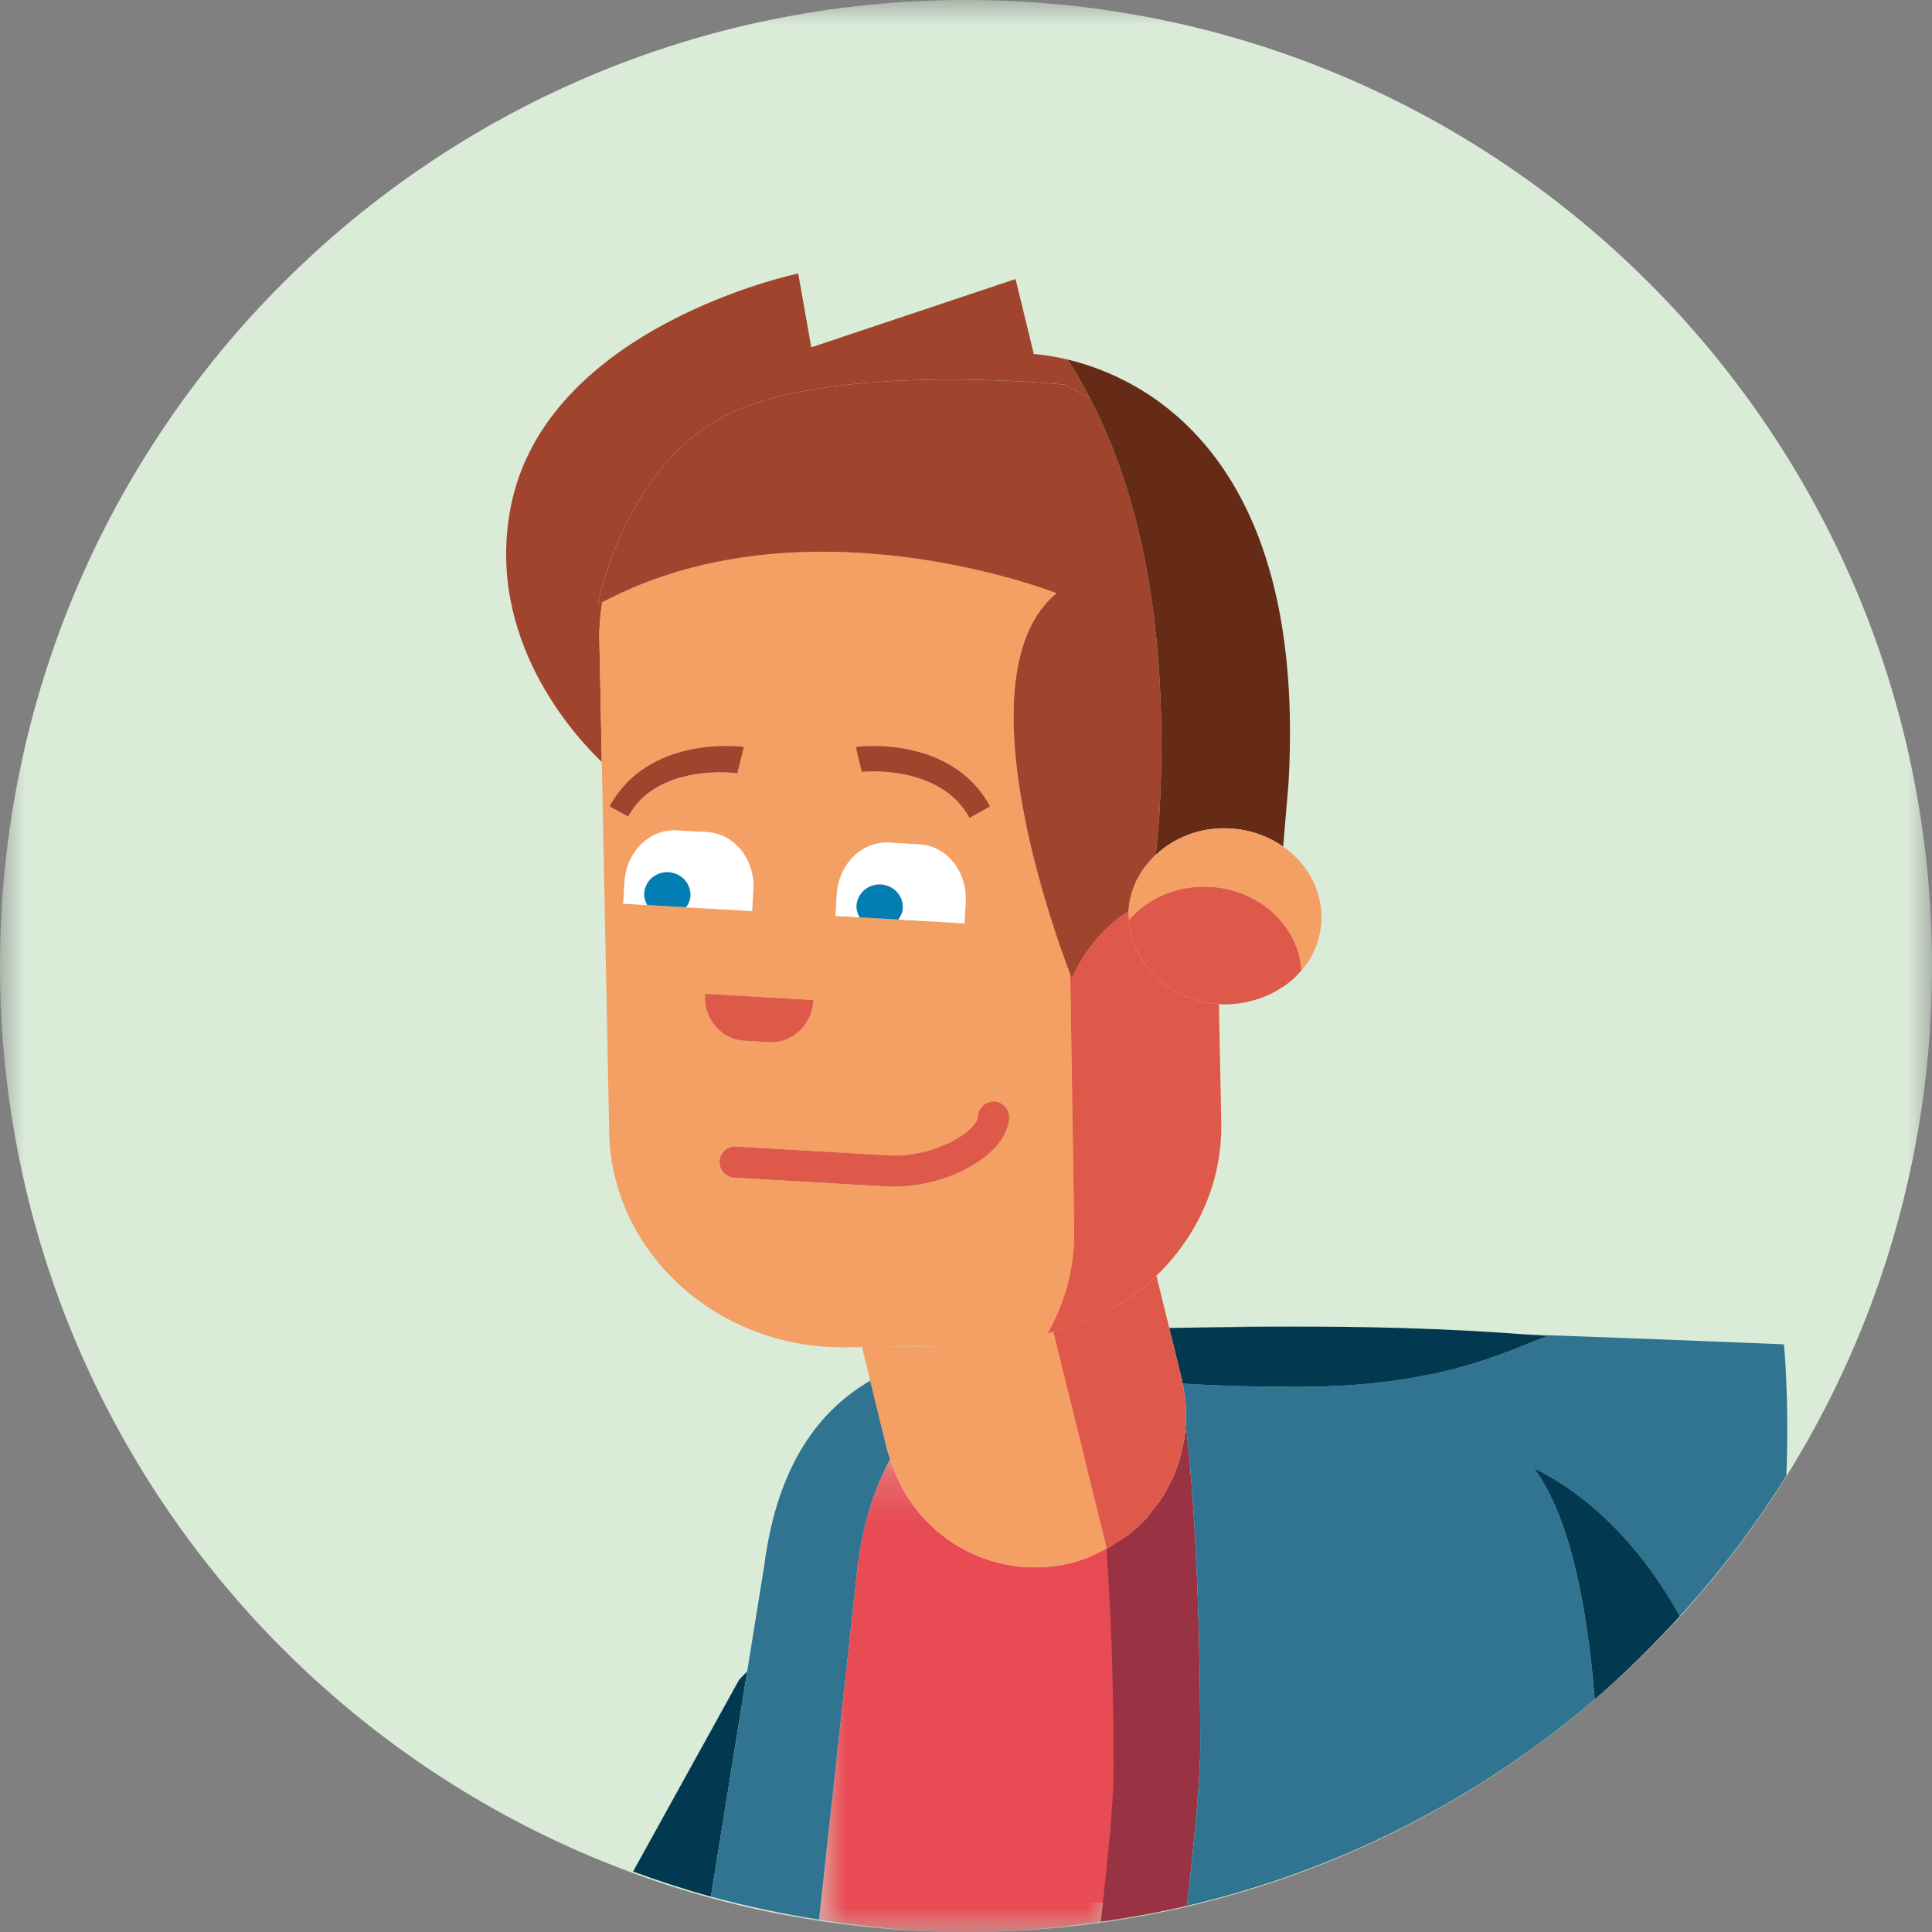
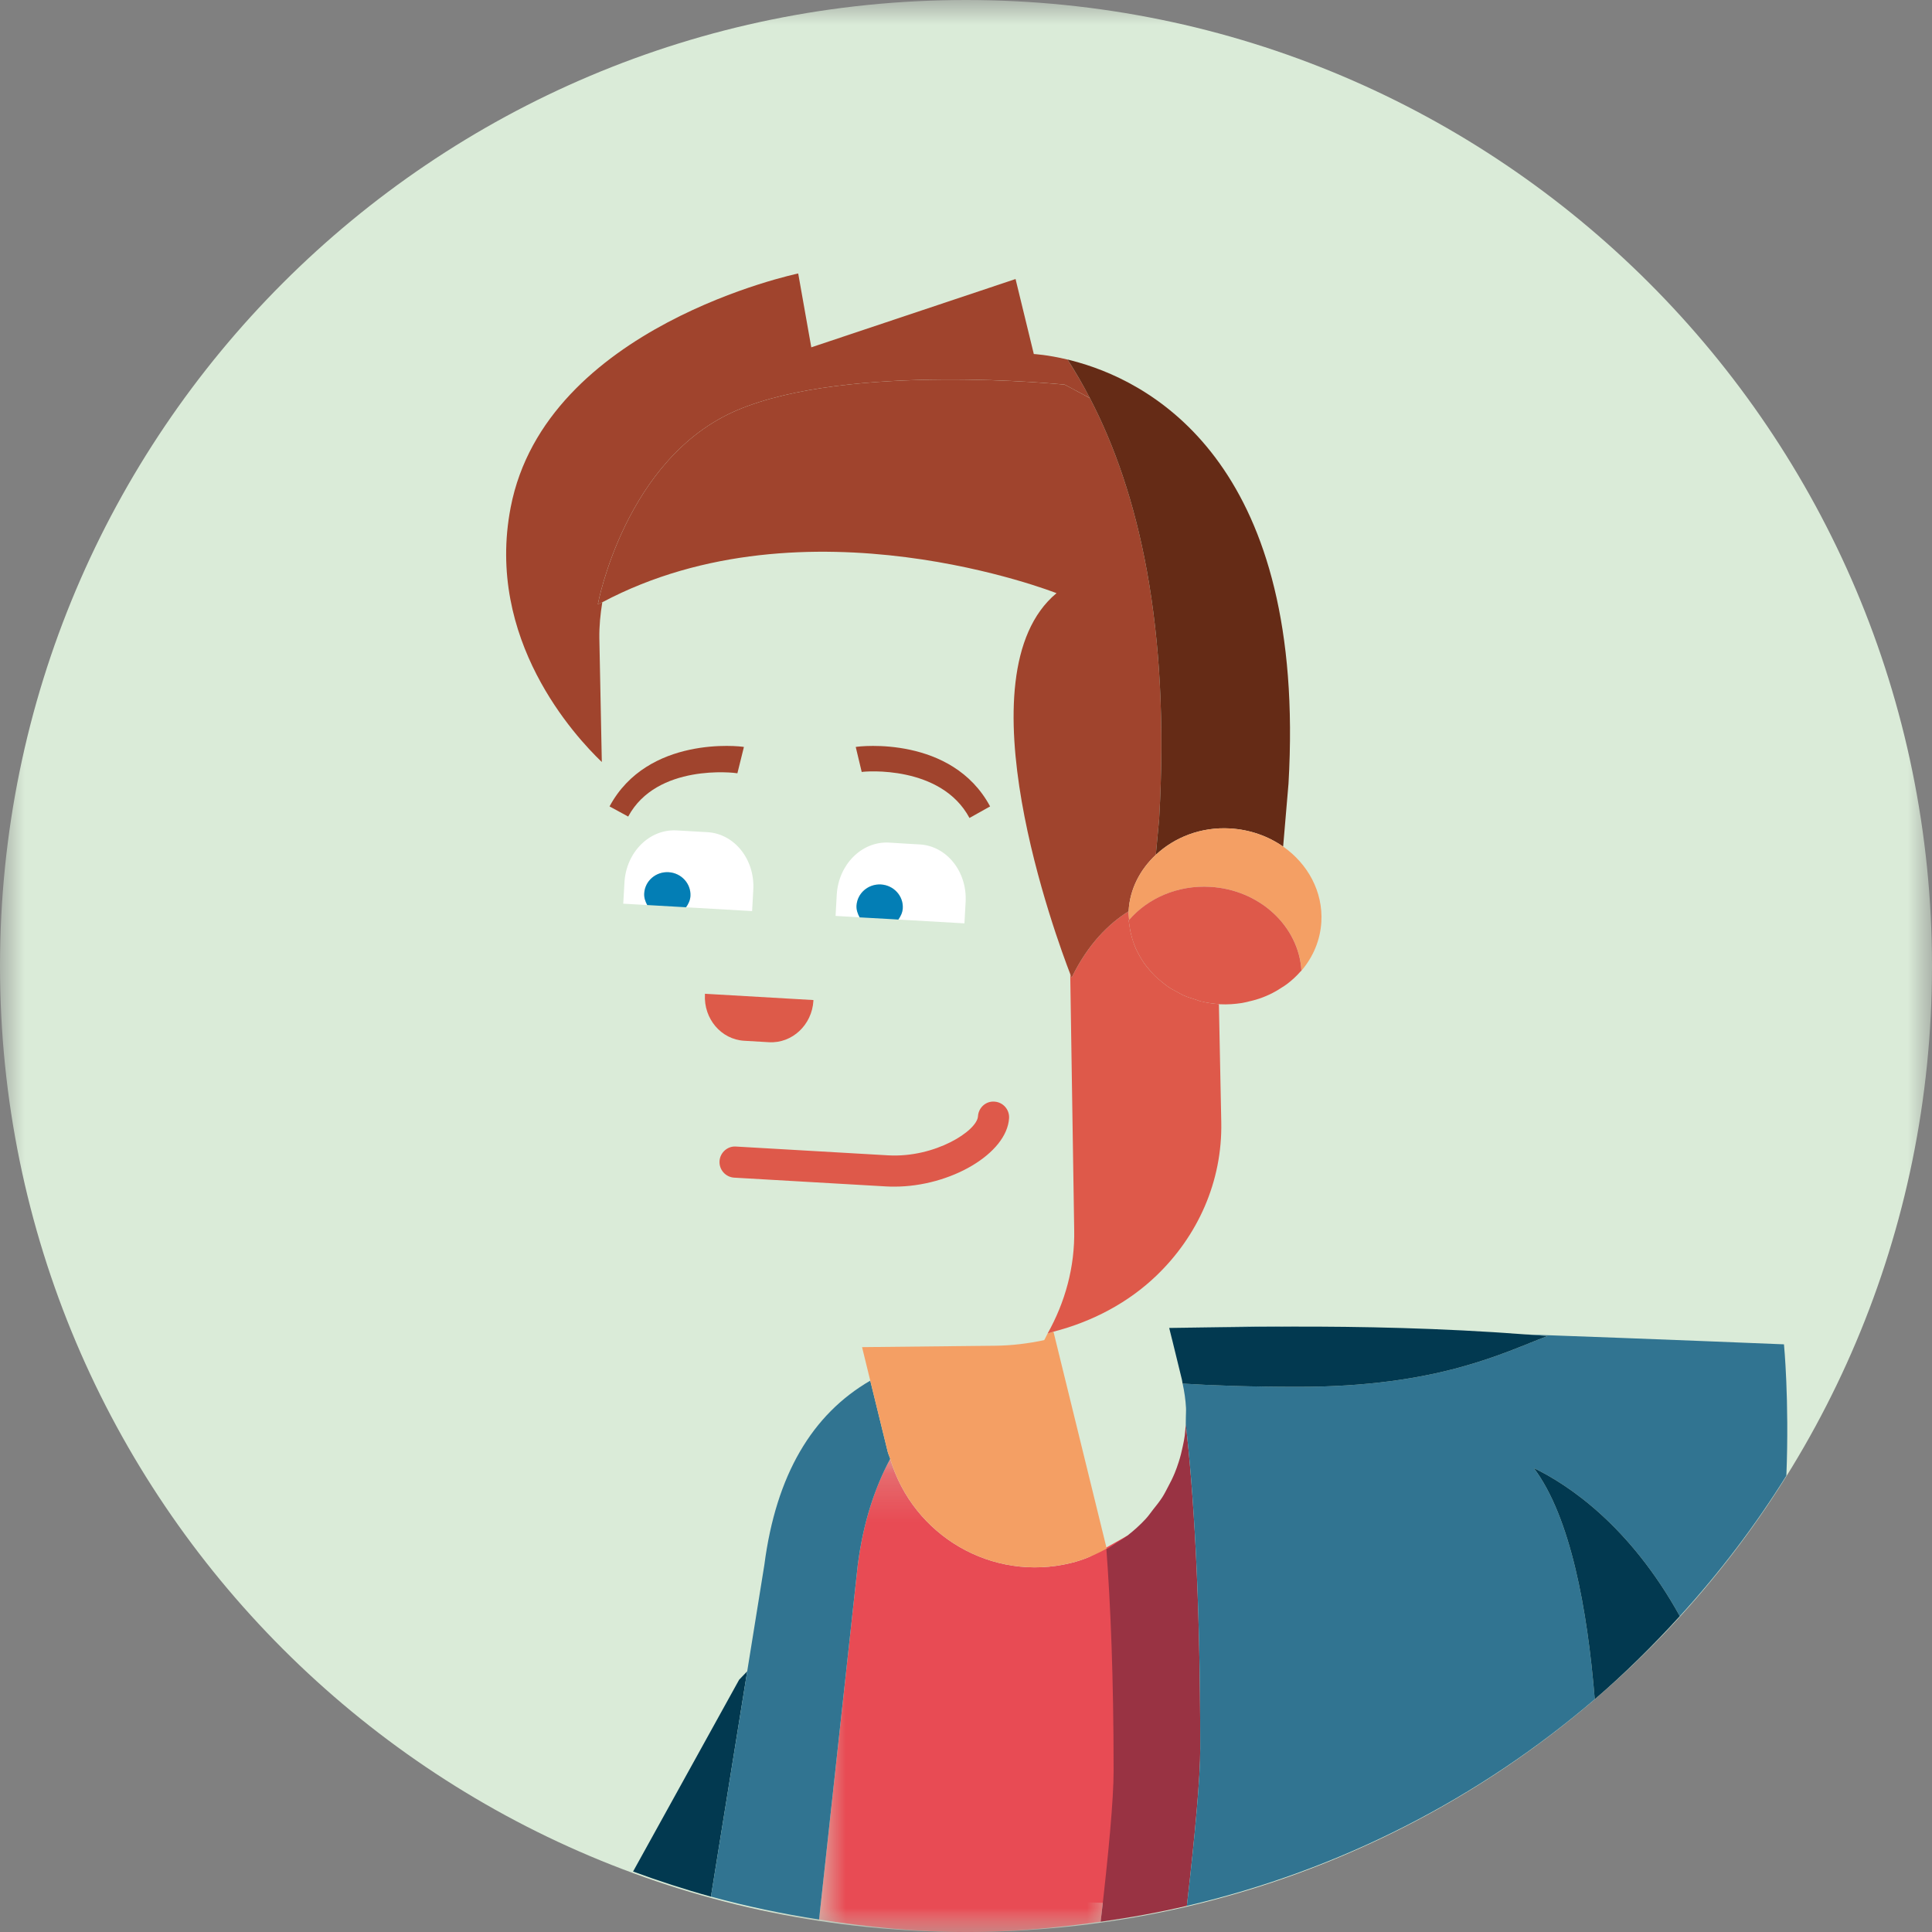
<svg xmlns="http://www.w3.org/2000/svg" xmlns:xlink="http://www.w3.org/1999/xlink" width="40px" height="40px" viewBox="0 0 40 40" version="1.1">
  <rect x="0" y="0" width="40" height="40" fill="#808080" stroke="none" />
  <title>01_Avatar</title>
  <desc>Created with Sketch.</desc>
  <defs>
    <polygon id="path-1" points="0 0 40 0 40 40 0 40" />
    <polygon id="path-3" points="0.958 0.204 7.055 0.204 7.055 10 0.958 10" />
  </defs>
  <g id="Page-1" stroke="none" stroke-width="1" fill="none" fill-rule="evenodd">
    <g id="01_Avatar">
      <g id="Group-3">
        <mask id="mask-2" fill="white">
          <use xlink:href="#path-1" />
        </mask>
        <g id="Clip-2" />
        <path d="M40,20 C40,31.045 31.046,40 20,40 C8.954,40 -0,31.045 -0,20 C-0,8.954 8.954,0 20,0 C31.046,0 40,8.954 40,20" id="Fill-1" fill="#DAEBD8" mask="url(#mask-2)" />
      </g>
      <polygon id="Fill-4" fill="#E84B54" points="22.466 32.288 23.338 31.796 23.466 39.413 22.341 39.382" />
-       <polygon id="Fill-6" fill="#F49F63" points="19.841 26.913 20.153 28.913 23.122 28.757 22.841 20.319 21.935 19.257 21.06 19.663" />
      <path d="M15.47,34.603 C15.414,34.663 15.363,34.714 15.303,34.777 L13.107,38.748 C13.634,38.942 14.171,39.117 14.719,39.268 L15.47,34.603 Z" id="Fill-8" fill="#023950" />
      <g id="Group-12" transform="translate(16, 30)">
        <mask id="mask-4" fill="white">
          <use xlink:href="#path-3" />
        </mask>
        <g id="Clip-11" />
        <path d="M6.906,2.067 C6.677,2.19 6.437,2.296 6.174,2.36 C4.541,2.76 2.904,1.798 2.43,0.204 C2.104,0.813 1.871,1.533 1.759,2.4 L0.958,9.742 C1.959,9.896 2.975,10.001 4.018,10.001 C4.961,10.001 5.881,9.913 6.788,9.787 C6.952,8.374 7.055,7.253 7.055,6.664 C7.055,4.719 6.993,3.227 6.906,2.067" id="Fill-10" fill="#E84B54" mask="url(#mask-4)" />
      </g>
      <path d="M24.269,27.744 L24.27,27.748 C24.27,27.747 24.27,27.745 24.269,27.744" id="Fill-13" fill="#317491" />
      <path d="M17.759,32.4 C17.871,31.533 18.105,30.813 18.431,30.203 C18.416,30.154 18.393,30.111 18.38,30.061 L18.018,28.585 C16.815,29.282 16.067,30.536 15.825,32.4 L15.47,34.603 L14.719,39.267 C15.449,39.468 16.197,39.624 16.958,39.742 L17.759,32.4 Z" id="Fill-15" fill="#317491" />
      <path d="M24.55,29.478 C24.545,29.561 24.539,29.642 24.529,29.724 C24.519,29.798 24.504,29.871 24.488,29.945 C24.465,30.056 24.438,30.164 24.403,30.271 C24.378,30.347 24.353,30.422 24.322,30.496 C24.281,30.595 24.234,30.69 24.183,30.784 C24.145,30.856 24.109,30.929 24.065,30.998 C24.006,31.089 23.938,31.174 23.869,31.26 C23.82,31.323 23.775,31.389 23.72,31.448 C23.603,31.574 23.475,31.69 23.338,31.796 C23.267,31.851 23.187,31.895 23.111,31.944 C23.045,31.986 22.985,32.034 22.915,32.071 L22.913,32.062 C22.91,32.064 22.908,32.065 22.906,32.067 C22.993,33.227 23.056,34.719 23.056,36.664 C23.056,37.253 22.952,38.374 22.788,39.787 C23.393,39.703 23.988,39.596 24.573,39.459 C24.742,37.989 24.85,36.813 24.85,36.198 C24.85,32.928 24.703,30.811 24.55,29.478" id="Fill-17" fill="#993343" />
      <path d="M24.268,27.737 C24.268,27.739 24.269,27.742 24.269,27.744 C24.27,27.745 24.27,27.747 24.27,27.748 L24.275,27.766 C24.272,27.755 24.27,27.747 24.268,27.737" id="Fill-19" fill="#317491" />
      <path d="M26.765,27.465 C25.665,27.456 24.739,27.489 24.207,27.494 C24.727,27.489 25.642,27.468 26.765,27.465" id="Fill-21" fill="#317491" />
      <path d="M26.881,28.713 C25.919,28.713 25.111,28.685 24.485,28.646 C24.522,28.815 24.546,28.984 24.555,29.15 C24.558,29.216 24.552,29.279 24.552,29.344 C24.551,29.388 24.552,29.433 24.55,29.478 C24.703,30.81 24.85,32.927 24.85,36.198 C24.85,36.813 24.742,37.988 24.573,39.459 C27.746,38.719 30.625,37.231 33.018,35.181 C32.866,33.321 32.518,31.41 31.757,30.395 C32.477,30.744 33.744,31.59 34.779,33.461 C35.6,32.562 36.338,31.591 36.985,30.553 C37.047,28.971 36.935,27.833 36.935,27.833 C36.935,27.833 34.307,27.724 31.578,27.627 C31.733,27.639 31.886,27.647 32.041,27.661 C31.141,27.999 29.78,28.713 26.881,28.713" id="Fill-23" fill="#317491" />
      <path d="M31.757,30.395 C32.518,31.41 32.866,33.321 33.018,35.181 C33.642,34.645 34.226,34.068 34.779,33.461 C33.744,31.59 32.477,30.744 31.757,30.395" id="Fill-25" fill="#023950" />
      <path d="M24.265,27.728 C24.266,27.732 24.267,27.733 24.268,27.737 C24.27,27.748 24.272,27.755 24.275,27.766 L24.471,28.567 C24.478,28.593 24.478,28.62 24.484,28.646 C25.111,28.686 25.918,28.713 26.88,28.713 C29.78,28.713 31.14,27.999 32.04,27.661 C31.885,27.647 31.732,27.639 31.577,27.627 C29.833,27.494 28.139,27.463 26.764,27.466 C25.641,27.469 24.727,27.49 24.207,27.494 L24.265,27.728 Z" id="Fill-27" fill="#023950" />
      <path d="M22.18,7.463 C22.232,7.476 22.284,7.49 22.34,7.506 C22.284,7.489 22.233,7.477 22.18,7.463" id="Fill-29" fill="#A0442D" />
      <path d="M12.47,12.469 C12.44,12.485 12.408,12.495 12.377,12.512 C12.377,12.512 12.941,9.479 15.262,8.492 C17.584,7.505 22.043,7.963 22.043,7.963 C22.043,7.963 22.267,8.081 22.566,8.242 C22.418,7.96 22.262,7.694 22.102,7.444 C21.683,7.343 21.404,7.33 21.404,7.33 L21.026,5.777 L16.797,7.191 L16.526,5.662 C16.526,5.662 11.297,6.75 10.573,10.504 C10.044,13.236 11.902,15.242 12.46,15.777 L12.409,13.219 C12.405,12.961 12.43,12.713 12.47,12.469" id="Fill-31" fill="#A0442D" />
      <path d="M18.38,30.061 C18.393,30.111 18.416,30.154 18.431,30.203 C18.904,31.797 20.541,32.76 22.174,32.359 C22.438,32.295 22.678,32.189 22.906,32.066 C22.908,32.065 22.91,32.063 22.913,32.062 L21.811,27.571 C21.77,27.582 21.732,27.598 21.691,27.607 C21.665,27.653 21.646,27.702 21.619,27.746 C21.289,27.816 20.946,27.859 20.593,27.862 L17.848,27.891 L18.018,28.585 L18.38,30.061 Z" id="Fill-33" fill="#F49F64" />
      <path d="M24.488,29.945 C24.504,29.871 24.518,29.798 24.528,29.723 C24.518,29.798 24.503,29.871 24.488,29.945" id="Fill-35" fill="#F49F64" />
      <path d="M23.869,31.259 C23.819,31.323 23.774,31.389 23.72,31.448 C23.774,31.389 23.819,31.323 23.869,31.259" id="Fill-37" fill="#F49F64" />
      <path d="M24.322,30.495 C24.352,30.421 24.378,30.347 24.402,30.27 C24.378,30.346 24.352,30.422 24.322,30.495" id="Fill-39" fill="#F49F64" />
      <path d="M23.11,31.944 C23.186,31.895 23.266,31.851 23.338,31.796 C23.266,31.851 23.186,31.895 23.11,31.944" id="Fill-41" fill="#F49F64" />
      <path d="M24.064,30.997 C24.108,30.928 24.144,30.856 24.182,30.784 C24.144,30.855 24.108,30.929 24.064,30.997" id="Fill-43" fill="#F49F64" />
      <path d="M24.555,29.151 C24.558,29.216 24.552,29.28 24.552,29.344 C24.552,29.279 24.558,29.216 24.555,29.151" id="Fill-45" fill="#F49F64" />
-       <path d="M22.913,32.062 L22.915,32.071 C22.984,32.034 23.045,31.985 23.11,31.943 C23.186,31.895 23.267,31.85 23.338,31.795 C23.475,31.689 23.602,31.573 23.72,31.448 C23.774,31.389 23.819,31.322 23.869,31.259 C23.937,31.174 24.006,31.089 24.064,30.997 C24.108,30.929 24.144,30.855 24.183,30.784 C24.233,30.689 24.281,30.594 24.322,30.495 C24.352,30.422 24.378,30.346 24.402,30.27 C24.437,30.164 24.465,30.055 24.488,29.945 C24.503,29.871 24.518,29.798 24.528,29.723 C24.539,29.642 24.545,29.56 24.55,29.478 C24.552,29.433 24.551,29.388 24.552,29.344 C24.552,29.279 24.558,29.215 24.555,29.15 C24.546,28.983 24.521,28.815 24.484,28.646 C24.478,28.619 24.478,28.593 24.472,28.566 L24.275,27.766 L24.27,27.748 L24.269,27.744 L24.266,27.728 L24.208,27.493 L23.942,26.411 C23.367,26.963 22.631,27.36 21.81,27.571 L22.913,32.062 Z" id="Fill-47" fill="#DE594A" />
      <path d="M24.74,20.691 C24.663,20.667 24.586,20.644 24.513,20.612 C24.464,20.591 24.42,20.563 24.373,20.538 C24.311,20.505 24.25,20.474 24.193,20.436 C24.146,20.404 24.105,20.369 24.062,20.335 C24.012,20.294 23.962,20.254 23.916,20.21 C23.876,20.17 23.841,20.129 23.803,20.086 C23.763,20.039 23.723,19.992 23.688,19.942 C23.656,19.897 23.629,19.849 23.6,19.801 C23.57,19.748 23.542,19.694 23.516,19.639 C23.494,19.588 23.475,19.537 23.458,19.484 C23.438,19.426 23.423,19.367 23.409,19.307 C23.397,19.253 23.388,19.198 23.383,19.143 C23.379,19.113 23.37,19.086 23.368,19.055 C23.371,19.052 23.375,19.05 23.377,19.047 C23.374,18.986 23.365,18.927 23.368,18.866 C22.959,19.121 22.526,19.543 22.187,20.241 C22.187,20.241 22.177,20.214 22.158,20.166 L22.24,25.461 C22.256,26.238 22.049,26.966 21.69,27.608 C21.731,27.598 21.769,27.582 21.81,27.571 C22.631,27.36 23.367,26.963 23.942,26.411 C24.794,25.593 25.31,24.468 25.285,23.231 L25.236,20.789 C25.111,20.78 24.988,20.762 24.87,20.733 C24.825,20.723 24.784,20.705 24.74,20.691" id="Fill-49" fill="#DE594A" />
-       <path d="M20.499,16.696 L20.072,16.934 C19.482,15.835 17.903,15.968 17.841,15.982 L17.717,15.465 C17.796,15.447 19.711,15.227 20.499,16.696 L20.499,16.696 Z M16.842,20.717 C16.812,21.22 16.401,21.605 15.921,21.578 L15.41,21.548 C14.93,21.521 14.565,21.091 14.595,20.588 L14.595,20.575 L16.842,20.705 L16.842,20.717 Z M19.968,19.11 L19.967,19.117 L18.787,19.05 L18.6,19.038 L18.479,19.031 L17.797,18.992 L17.797,18.992 L17.299,18.963 L17.3,18.956 L17.324,18.523 C17.361,17.896 17.845,17.414 18.406,17.446 L18.57,17.455 L18.878,17.474 L19.042,17.483 C19.603,17.515 20.028,18.05 19.992,18.678 L19.968,19.11 Z M15.402,15.465 L15.268,16.01 C15.205,15.996 13.598,15.806 13.007,16.906 L12.62,16.696 C13.409,15.227 15.323,15.447 15.402,15.465 L15.402,15.465 Z M13.4,18.738 L13.4,18.738 L12.903,18.71 L12.903,18.702 L12.929,18.269 C12.964,17.642 13.449,17.16 14.01,17.193 L14.174,17.202 L14.481,17.219 L14.645,17.229 C15.207,17.261 15.632,17.796 15.596,18.423 L15.571,18.856 L15.57,18.863 L14.391,18.795 L14.204,18.784 L14.083,18.777 L13.4,18.738 Z M18.517,24.569 C18.462,24.569 18.406,24.567 18.351,24.564 L15.2,24.382 C15.022,24.372 14.887,24.219 14.896,24.042 C14.907,23.864 15.062,23.725 15.237,23.738 L18.388,23.921 C19.359,23.975 20.23,23.412 20.248,23.111 C20.259,22.933 20.411,22.794 20.588,22.808 C20.766,22.819 20.901,22.971 20.892,23.149 C20.849,23.884 19.679,24.569 18.517,24.569 L18.517,24.569 Z M21.619,27.746 C21.645,27.702 21.665,27.653 21.69,27.608 C22.049,26.966 22.256,26.238 22.24,25.461 L22.158,20.166 C21.888,19.467 19.845,13.971 21.874,12.28 C21.874,12.28 16.688,10.231 12.47,12.468 C12.43,12.713 12.404,12.962 12.409,13.218 L12.46,15.776 L12.613,23.448 C12.662,25.932 14.851,27.923 17.5,27.895 L17.848,27.891 L20.593,27.862 C20.946,27.86 21.289,27.817 21.619,27.746 L21.619,27.746 Z" id="Fill-51" fill="#F49F64" />
      <path d="M14.595,20.575 L14.595,20.588 C14.566,21.091 14.93,21.521 15.409,21.548 L15.921,21.578 C16.401,21.605 16.812,21.22 16.841,20.718 L16.841,20.705 L14.595,20.575 Z" id="Fill-53" fill="#DD5A49" />
      <path d="M20.588,22.808 C20.411,22.794 20.259,22.933 20.248,23.111 C20.231,23.412 19.359,23.975 18.388,23.92 L15.237,23.738 C15.062,23.725 14.907,23.864 14.897,24.041 C14.887,24.219 15.023,24.371 15.2,24.382 L18.351,24.564 C18.406,24.567 18.462,24.568 18.517,24.568 C19.679,24.568 20.849,23.884 20.892,23.148 C20.901,22.971 20.766,22.818 20.588,22.808" id="Fill-55" fill="#DE594A" />
      <path d="M13.844,18.059 C14.107,18.074 14.31,18.295 14.295,18.552 C14.289,18.641 14.253,18.716 14.204,18.785 L14.391,18.795 L15.571,18.863 L15.572,18.856 L15.596,18.423 C15.632,17.796 15.207,17.261 14.645,17.229 L14.482,17.22 L14.174,17.202 L14.01,17.193 C13.449,17.16 12.964,17.642 12.929,18.269 L12.904,18.703 L12.904,18.71 L13.401,18.738 C13.361,18.665 13.332,18.585 13.338,18.496 C13.353,18.24 13.579,18.043 13.844,18.059" id="Fill-57" fill="#FFFFFF" />
      <path d="M14.204,18.784 C14.253,18.716 14.289,18.64 14.295,18.552 C14.309,18.294 14.106,18.074 13.844,18.058 C13.579,18.042 13.352,18.239 13.338,18.495 C13.332,18.585 13.36,18.664 13.4,18.738 L13.4,18.738 L14.083,18.777 L14.204,18.784 Z" id="Fill-59" fill="#037EB5" />
      <path d="M19.042,17.483 L18.878,17.474 L18.57,17.455 L18.406,17.445 C17.845,17.414 17.361,17.896 17.324,18.523 L17.3,18.956 L17.299,18.963 L17.797,18.992 C17.757,18.918 17.729,18.838 17.733,18.75 C17.749,18.492 17.976,18.297 18.24,18.312 C18.503,18.327 18.706,18.548 18.691,18.805 C18.686,18.894 18.648,18.97 18.6,19.038 L18.787,19.049 L19.967,19.117 L19.968,19.11 L19.992,18.678 C20.028,18.05 19.603,17.515 19.042,17.483" id="Fill-61" fill="#FFFFFF" />
      <path d="M18.24,18.312 C17.975,18.297 17.749,18.493 17.733,18.75 C17.728,18.838 17.757,18.918 17.797,18.992 L17.797,18.993 L18.479,19.031 L18.599,19.039 C18.648,18.971 18.685,18.895 18.691,18.805 C18.706,18.549 18.503,18.328 18.24,18.312" id="Fill-63" fill="#037EB5" />
      <path d="M23.368,18.866 C23.368,18.863 23.367,18.86 23.367,18.856 C23.393,18.401 23.607,18 23.93,17.698 L23.999,16.958 C24.229,12.966 23.577,10.185 22.565,8.243 C22.266,8.08 22.043,7.964 22.043,7.964 C22.043,7.964 17.584,7.506 15.263,8.492 C12.941,9.478 12.378,12.512 12.378,12.512 C12.408,12.496 12.439,12.485 12.47,12.469 C16.688,10.231 21.874,12.281 21.874,12.281 C19.845,13.971 21.888,19.467 22.158,20.166 C22.177,20.214 22.187,20.241 22.187,20.241 C22.526,19.543 22.959,19.121 23.368,18.866" id="Fill-65" fill="#A0442D" />
      <path d="M23.999,16.958 L23.93,17.698 C24.317,17.335 24.865,17.117 25.467,17.152 C25.881,17.176 26.259,17.313 26.566,17.528 L26.677,16.225 C27.054,9.702 23.939,7.968 22.34,7.507 C22.284,7.491 22.231,7.477 22.18,7.463 C22.154,7.457 22.125,7.448 22.101,7.442 C22.101,7.443 22.102,7.443 22.102,7.444 C22.263,7.693 22.418,7.96 22.565,8.243 C23.577,10.186 24.229,12.966 23.999,16.958" id="Fill-67" fill="#652B16" />
-       <path d="M26.538,20.447 C26.456,20.5 26.37,20.55 26.279,20.593 C26.37,20.55 26.456,20.5 26.538,20.447" id="Fill-69" fill="#F49F64" />
      <path d="M26.142,20.65 C26.048,20.686 25.95,20.713 25.849,20.736 C25.95,20.713 26.047,20.686 26.142,20.65" id="Fill-71" fill="#F49F64" />
      <path d="M26.926,20.115 C26.842,20.211 26.747,20.297 26.645,20.375 C26.748,20.297 26.842,20.211 26.926,20.115" id="Fill-73" fill="#F49F64" />
      <path d="M25.714,20.766 C25.566,20.789 25.413,20.801 25.257,20.792 C25.414,20.801 25.566,20.789 25.714,20.766" id="Fill-75" fill="#F49F64" />
      <path d="M23.6,19.801 C23.628,19.849 23.656,19.897 23.688,19.942 C23.656,19.897 23.628,19.849 23.6,19.801" id="Fill-77" fill="#F49F64" />
      <path d="M24.74,20.691 C24.784,20.705 24.825,20.723 24.87,20.733 C24.825,20.723 24.784,20.705 24.74,20.691" id="Fill-79" fill="#F49F64" />
      <path d="M23.458,19.484 C23.476,19.537 23.494,19.588 23.517,19.639 C23.494,19.588 23.476,19.536 23.458,19.484" id="Fill-81" fill="#F49F64" />
      <path d="M23.916,20.21 C23.876,20.171 23.84,20.128 23.804,20.086 C23.841,20.129 23.876,20.171 23.916,20.21" id="Fill-83" fill="#F49F64" />
      <path d="M24.373,20.538 C24.42,20.563 24.464,20.591 24.514,20.613 C24.464,20.591 24.42,20.563 24.373,20.538" id="Fill-85" fill="#F49F64" />
      <path d="M24.062,20.335 C24.105,20.369 24.146,20.405 24.193,20.436 C24.147,20.405 24.105,20.369 24.062,20.335" id="Fill-87" fill="#F49F64" />
      <path d="M23.383,19.143 C23.389,19.199 23.398,19.253 23.409,19.308 C23.398,19.253 23.389,19.199 23.383,19.143" id="Fill-89" fill="#F49F64" />
      <path d="M25.467,17.152 C24.865,17.117 24.318,17.335 23.93,17.698 C23.608,18 23.394,18.401 23.367,18.857 C23.367,18.86 23.368,18.863 23.368,18.866 C23.365,18.928 23.374,18.987 23.377,19.048 C23.765,18.598 24.38,18.322 25.057,18.361 C26.085,18.421 26.89,19.179 26.946,20.096 C27.184,19.816 27.335,19.469 27.357,19.087 C27.393,18.459 27.077,17.886 26.567,17.528 C26.259,17.314 25.881,17.176 25.467,17.152" id="Fill-91" fill="#F49F64" />
      <path d="M25.056,18.361 C24.379,18.322 23.764,18.597 23.376,19.047 C23.374,19.05 23.37,19.052 23.368,19.055 C23.369,19.086 23.378,19.113 23.382,19.143 C23.388,19.198 23.397,19.253 23.409,19.307 C23.422,19.367 23.438,19.426 23.457,19.484 C23.475,19.536 23.494,19.589 23.516,19.639 C23.541,19.694 23.57,19.748 23.6,19.801 C23.628,19.849 23.656,19.897 23.688,19.942 C23.723,19.992 23.763,20.039 23.803,20.086 C23.839,20.128 23.875,20.171 23.915,20.21 C23.961,20.255 24.012,20.294 24.062,20.335 C24.105,20.369 24.147,20.404 24.193,20.436 C24.249,20.474 24.311,20.505 24.372,20.538 C24.419,20.563 24.463,20.591 24.513,20.612 C24.585,20.644 24.662,20.667 24.74,20.691 C24.784,20.705 24.825,20.723 24.869,20.734 C24.988,20.762 25.111,20.78 25.236,20.789 C25.243,20.789 25.249,20.791 25.256,20.792 C25.412,20.8 25.565,20.789 25.713,20.766 C25.76,20.759 25.803,20.746 25.849,20.736 C25.95,20.714 26.048,20.686 26.142,20.65 C26.189,20.632 26.234,20.613 26.279,20.592 C26.369,20.55 26.455,20.501 26.537,20.446 C26.574,20.423 26.61,20.401 26.644,20.375 C26.746,20.298 26.841,20.211 26.925,20.115 C26.931,20.109 26.939,20.104 26.945,20.097 L26.945,20.096 C26.889,19.178 26.084,18.421 25.056,18.361" id="Fill-93" fill="#DE594A" />
      <path d="M17.717,15.465 L17.841,15.983 C17.904,15.968 19.483,15.835 20.072,16.935 L20.499,16.696 C19.711,15.228 17.796,15.447 17.717,15.465" id="Fill-95" fill="#A0442D" />
      <path d="M15.267,16.01 L15.402,15.465 C15.323,15.447 13.409,15.227 12.62,16.696 L13.006,16.906 C13.597,15.806 15.205,15.996 15.267,16.01" id="Fill-97" fill="#A0442D" />
    </g>
  </g>
</svg>